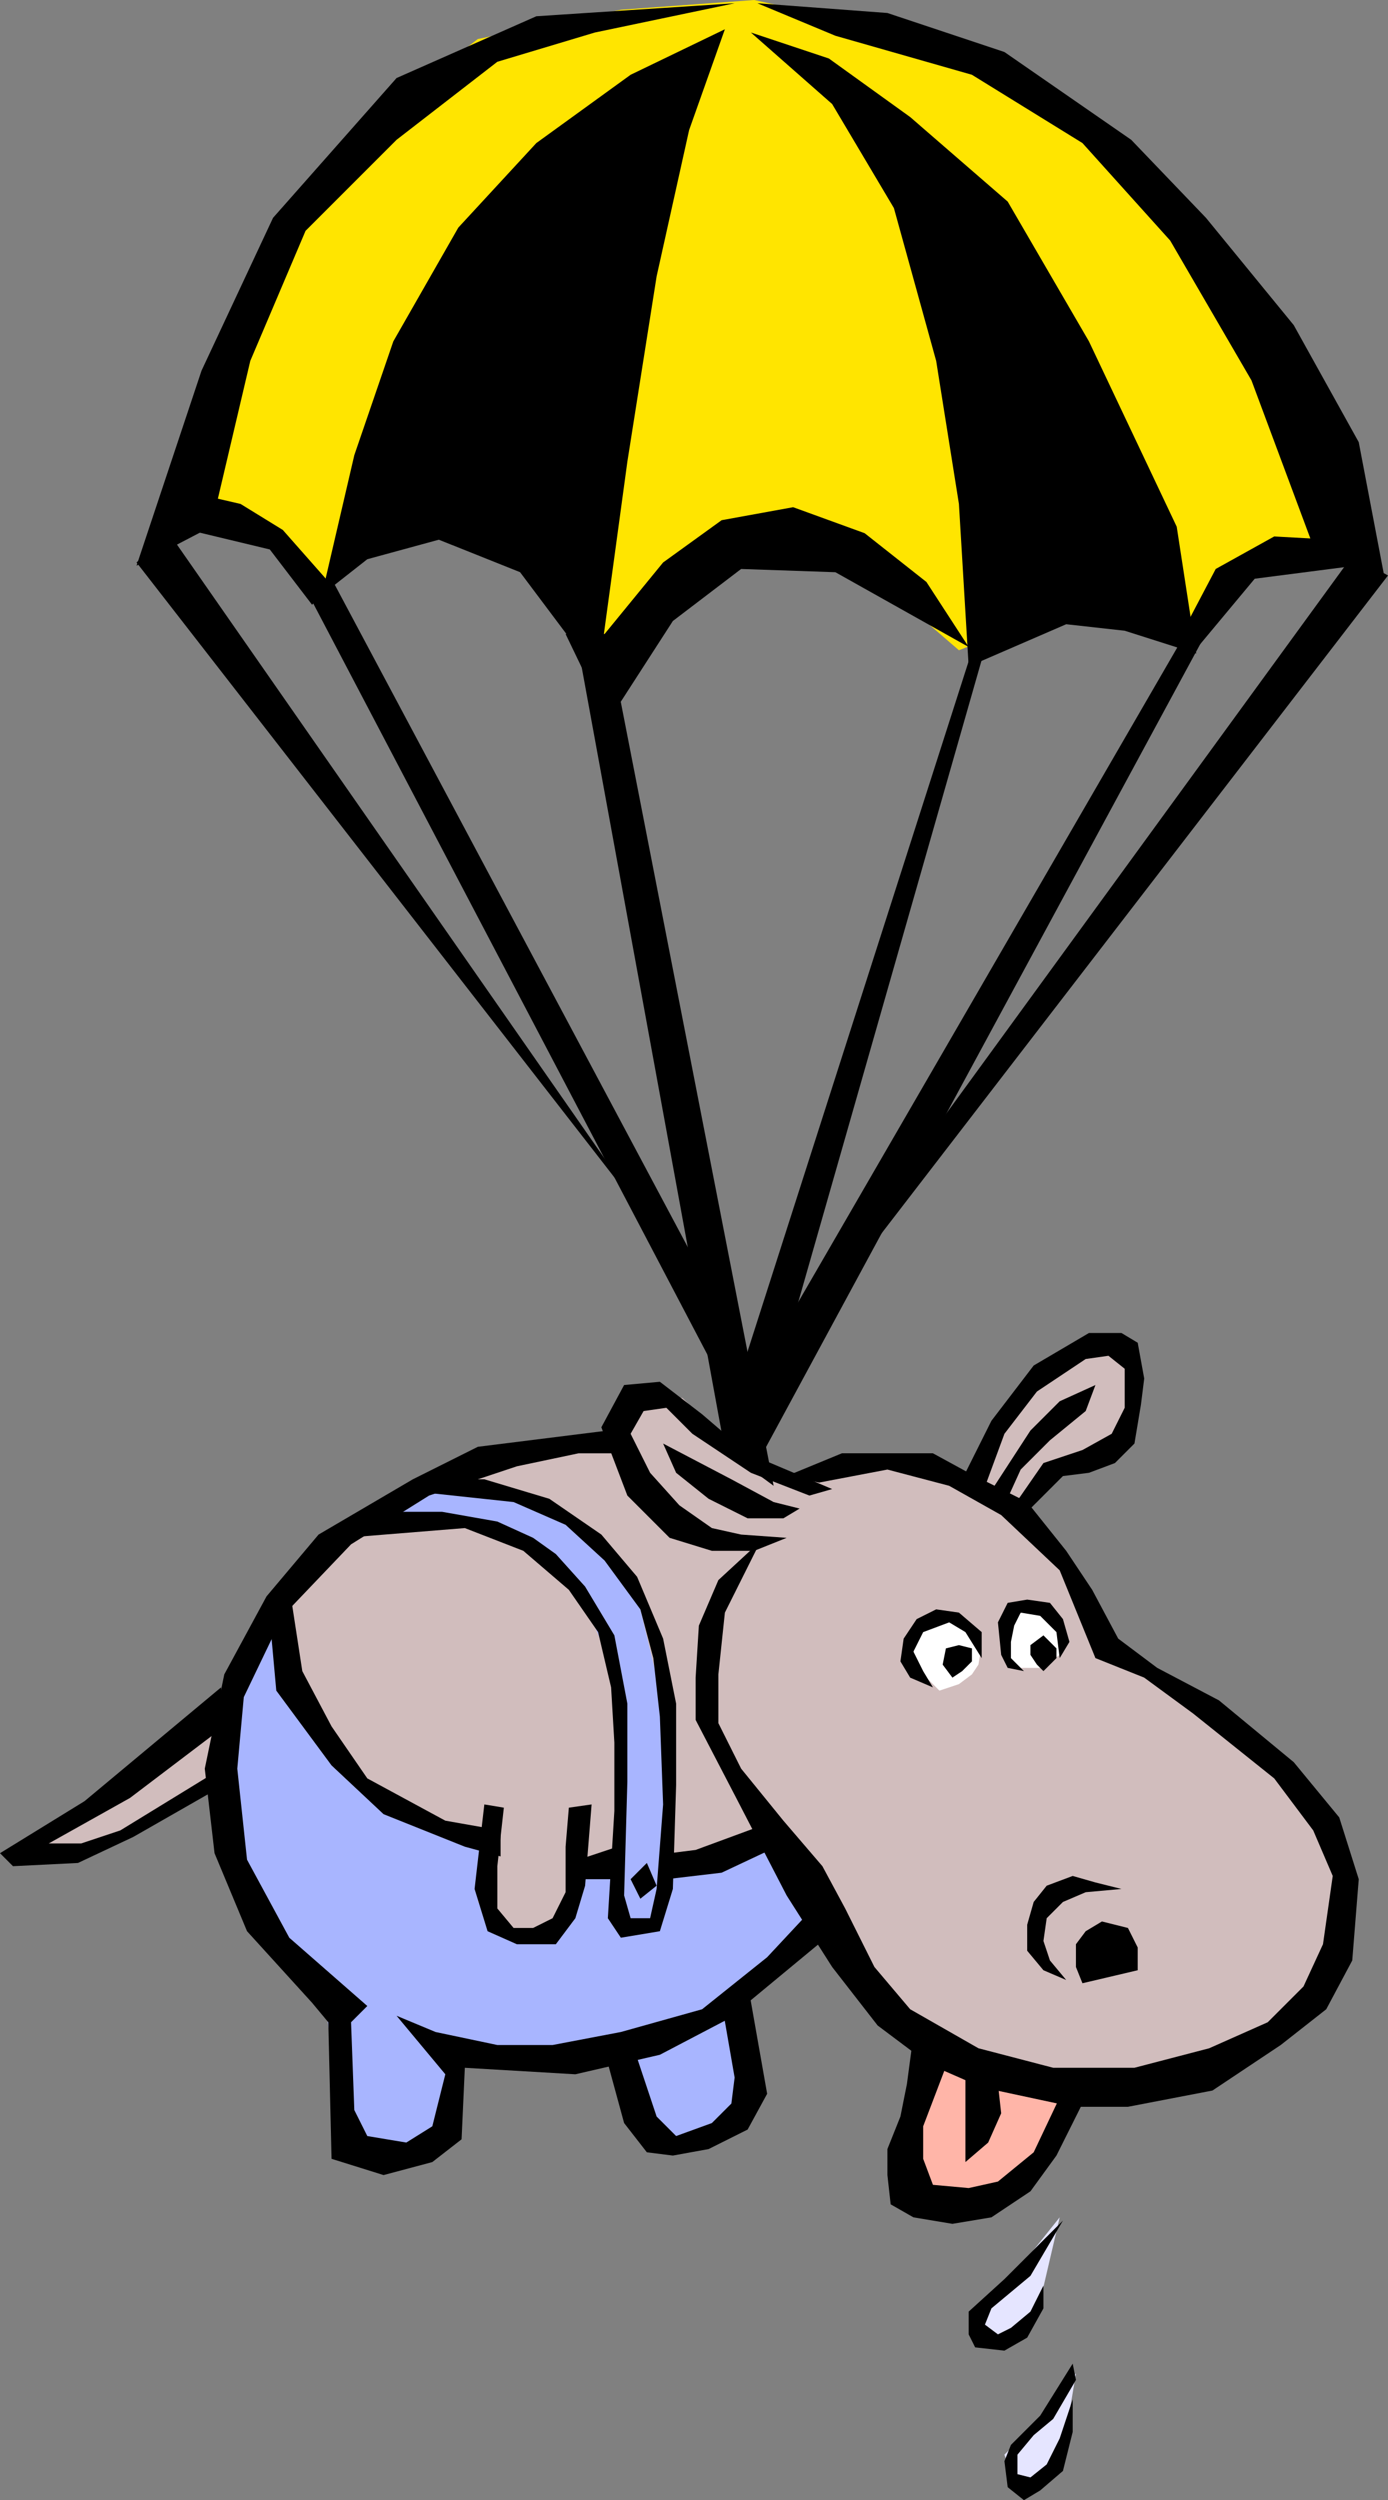
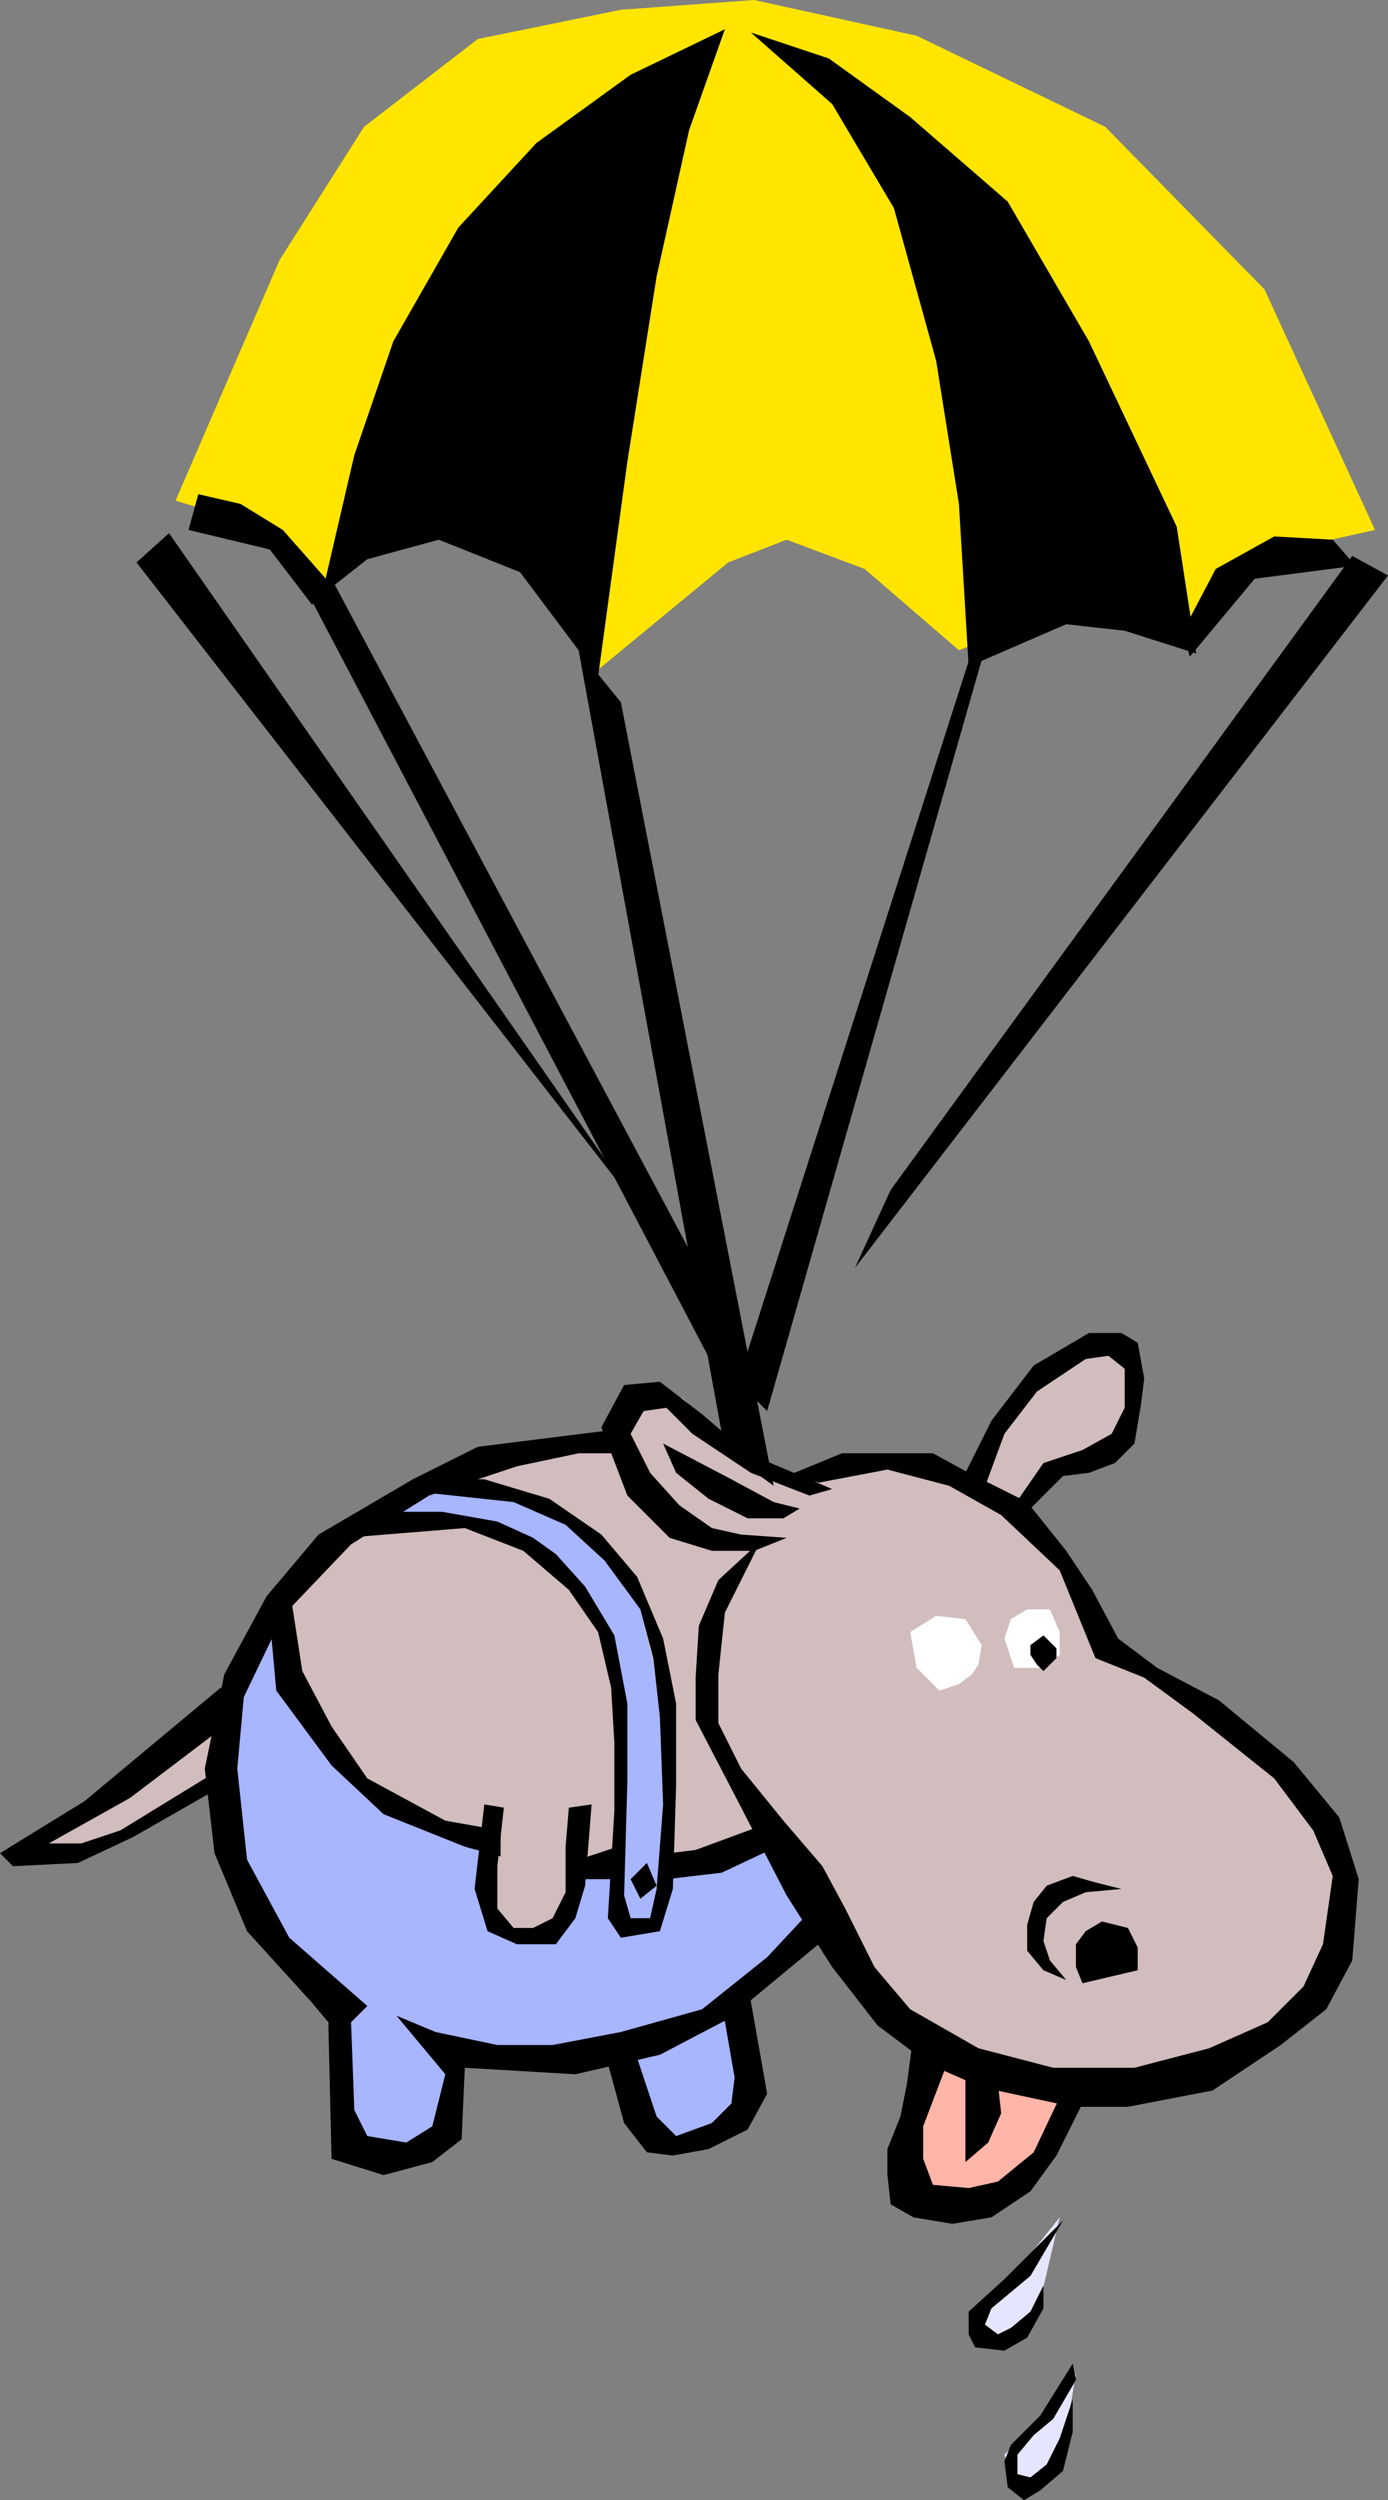
<svg xmlns="http://www.w3.org/2000/svg" width="427" height="769" version="1.2">
  <rect width="100%" height="100%" fill="#808080" stroke="none" />
  <g fill="none" fill-rule="evenodd" stroke-linecap="square" stroke-linejoin="bevel" font-family="'Sans Serif'" font-size="12.5" font-weight="400">
    <path fill="#e5e5ff" d="m331 730-3 18-5 13-4 4-7-1-3-9 9-9 8-10 5-6m-5-48-7 30-7 7h-8l-4-5 10-12 16-20" />
    <path fill="#ffb5a8" d="m287 627-11 35 6 14 12 3 18-4 20-31-45-17" />
    <path fill="#a8b5ff" d="m86 495-15 30-2 30v20l17 28 14 13 6 43 12 4 13-3 8-8 2-17h21l29-3 7 26 13 4 14-7 6-12-8-28 33-21-18-29-25 6-32 4-49-15-22-14-20-24-4-27" />
    <path fill="#d1bdbd" d="m155 594-8-9 1-18-32-14-14-18-13-17-3-24 22-25 29-15 31-8 22-2 5-16 15 2 18 18 20 8 16-8 25 2 10 4 13-22 19-16 12-4 7 7v13l-7 12-20 9-10 13 14 15 13 27 31 16 24 22 16 20 4 26-9 24-20 13-24 9-26 4-33-6-32-21-34-51-19 7-40 3-4 17-8 4-11-1" />
    <path fill="#a8b5ff" d="M191 590v-47l-4-33-7-17-12-14-14-8-16-3-31 1 21-13 23 2 17 6 16 11 13 20 6 25 3 29v29l-5 12h-10" />
    <path fill="#d1bdbd" d="M67 525 9 570h17l44-25-3-20" />
    <path fill="#fff" d="m289 520-7-7-2-11 8-5 9 1 5 8-1 6-2 3-4 3-6 2m31-7h-8l-3-9 2-6 5-3h7l3 7v7l-6 4" />
    <path fill="#ffe500" d="m54 154 32-74 26-41 35-27 44-9 41-3 50 11 58 28 49 50 34 74-18 4-24 6-12 21-23-14-51 20-29-25-24-9-18 7-40 33-20-43-35-5-29 23-23-20-23-7" />
    <path fill="#000" d="m256 458-26-11-14-12-13-10-11 1-7 13 8 21 13 13 13 4h13l10-4-14-1-9-2-10-7-9-10-6-12 4-7 7-1 8 8 18 12 18 7 7-2" />
    <path fill="#000" d="m242 454 17-7h28l11 6 18 9 12 15 8 12 8 15 12 9 19 10 23 19 14 17 6 19-2 25-8 15-14 11-21 14-26 5h-17l-28-6-16-7-16-12-14-18-14-22-15-29-13-25v-13l1-16 6-14 13-12-11 22-2 19v15l7 14 13 16 12 14 7 13 9 18 11 13 21 12 23 6h25l23-6 18-8 11-11 6-13 3-21-6-14-12-16-25-20-15-11-15-6-11-27-18-17-16-9-19-5-21 4-10-2" />
    <path fill="#000" d="m204 444 21 11 13 7 8 2-5 3h-11l-12-6-10-8-4-9m91 13 10-20 13-17 17-10h10l5 3 2 11-1 8-2 12-6 6-8 3-8 1-12 12-3-3 9-13 12-4 9-5 4-8v-12l-5-4-7 1-15 10-10 13-7 19-7-3" />
-     <path fill="#000" d="m304 460 13-20 9-9 11-5-3 8-11 9-9 9-5 11-5-3m-17 59-7-3-3-5 1-7 4-6 6-3 7 1 7 6v8l-5-8-5-3-8 3-3 6 3 6 3 5" />
-     <path fill="#000" d="m293 516-3-4 1-5 4-1 4 1v4l-3 3-3 2m15-7-1-10 3-6 6-1 7 1 4 5 2 7-3 5-1-8-5-5-6-1-2 4-1 5v5l4 4-5-1-2-4" />
    <path fill="#000" d="m319 512-2-3v-3l4-3 4 4v3l-4 4-2-2m14 98-2-5v-7l3-4 5-3 4 1 4 1 3 6v7l-17 4" />
    <path fill="#000" d="m321 606-5-6v-8l2-7 4-5 8-3 7 2 8 2-11 1-7 3-5 5-1 7 2 6 5 6-7-3m-40 20-2 15-2 10-4 10v8l1 9 7 4 12 2 12-2 12-8 8-11 9-18-7-2-9 19-11 9-9 2-11-1-3-8v-10l8-21-11-7" />
    <path fill="#000" d="M297 637v28l7-6 4-9-1-9-10-4M99 183l10-43 12-35 20-35 24-26 29-21 29-14-11 31-10 45-9 57-9 66-24-32-25-10-22 6-14 11" />
    <path fill="#000" d="m178 200 45 246 15 11-47-241-13-16" />
    <path fill="#000" d="M223 405 102 178l-7 5 127 242 1-20m78-211-74 231 9 9 66-231-1-9" />
-     <path fill="#000" d="M364 196 225 436l8 14 139-257-8 3" />
    <path fill="#000" d="M416 171 274 366l-11 24 164-213-11-6M231 10l25 22 19 32 13 47 7 44 3 50 30-13 18 2 22 7-6-39-27-57-25-43-30-26-25-18-24-8" />
-     <path fill="#000" d="m233 1 40 3 36 12 39 27 23 24 27 33 20 36 8 42-22-10-19-51-25-43-27-30-34-21-42-12-24-10m-7 0-61 4-43 19-38 43-22 47-20 60 23-12 12-51 17-40 28-28 31-24 30-9 43-9m-40 194 18-22 18-13 22-4 22 8 19 15 13 20-41-23-29-1-21 16-20 31-13-27h12" />
    <path fill="#000" d="m364 194 10-19 18-10 18 1 7 8-31 4-20 24-2-8M61 152l13 3 13 8 15 17-6 6-13-17-25-6 3-11m126 288-40 5-20 10-29 17-16 19-13 24-6 29 3 26 10 24 20 22 5 6 1 42 16 5 15-4 9-7 1-22 34 2 26-6 21-11 29-24-3-10-14 15-20 16-25 7-21 4h-17l-19-4-12-5 15 18-4 16-8 5-12-2-4-8-1-27 5-5-24-21-13-24-3-28 2-22 12-25 21-22 24-15 27-9 19-4h12l-3-7" />
    <path fill="#000" d="m68 519-42 35-26 16 4 4 20-1 17-8 28-16-1-5-31 19-12 4H15l25-14 29-22-1-12m15-21 2 22 17 23 16 15 25 10 11 3v-8l-17-3-24-13-11-16-9-17-4-26-6 10m23-25 37-3 18 7 14 12 9 13 4 17 1 17v21l-2 33 4 6 12-2 4-13 1-32v-25l-4-20-8-19-11-13-16-11-20-6h-14l-5 4 28 3 16 7 12 11 11 15 4 15 2 18 1 27-2 26-2 9h-6l-2-7 1-35v-24l-4-21-9-15-9-10-7-5-11-5-17-3h-18l-12 8" />
    <path fill="#000" d="m199 573-5 5 3 6 5-4-3-7m-50-18-3 26 4 13 9 4h12l6-8 3-10 2-25-7 1-1 12v14l-4 8-6 3h-6l-5-6v-13l2-18-6-1" />
    <path fill="#000" d="m178 572 12-4v10h-13l1-6m28-2 8-1 19-7 6 6-17 8-17 2 1-8m-20 61 6 22 7 9 8 1 11-2 12-6 6-11-6-34-8 6 4 23-1 8-6 6-11 4-6-6-7-21-9 1M42 173l157 202L52 164l-10 9m285 510-18 18-11 10v7l2 4 9 1 7-4 5-9v-7l-4 8-6 5-4 2-4-3 2-5 12-10 10-17m3 44-10 16-9 9-2 5 1 8 5 4 5-3 7-6 3-12v-10l-4 12-4 8-5 4-4-1v-6l5-6 6-5 7-12-1-5" />
  </g>
</svg>